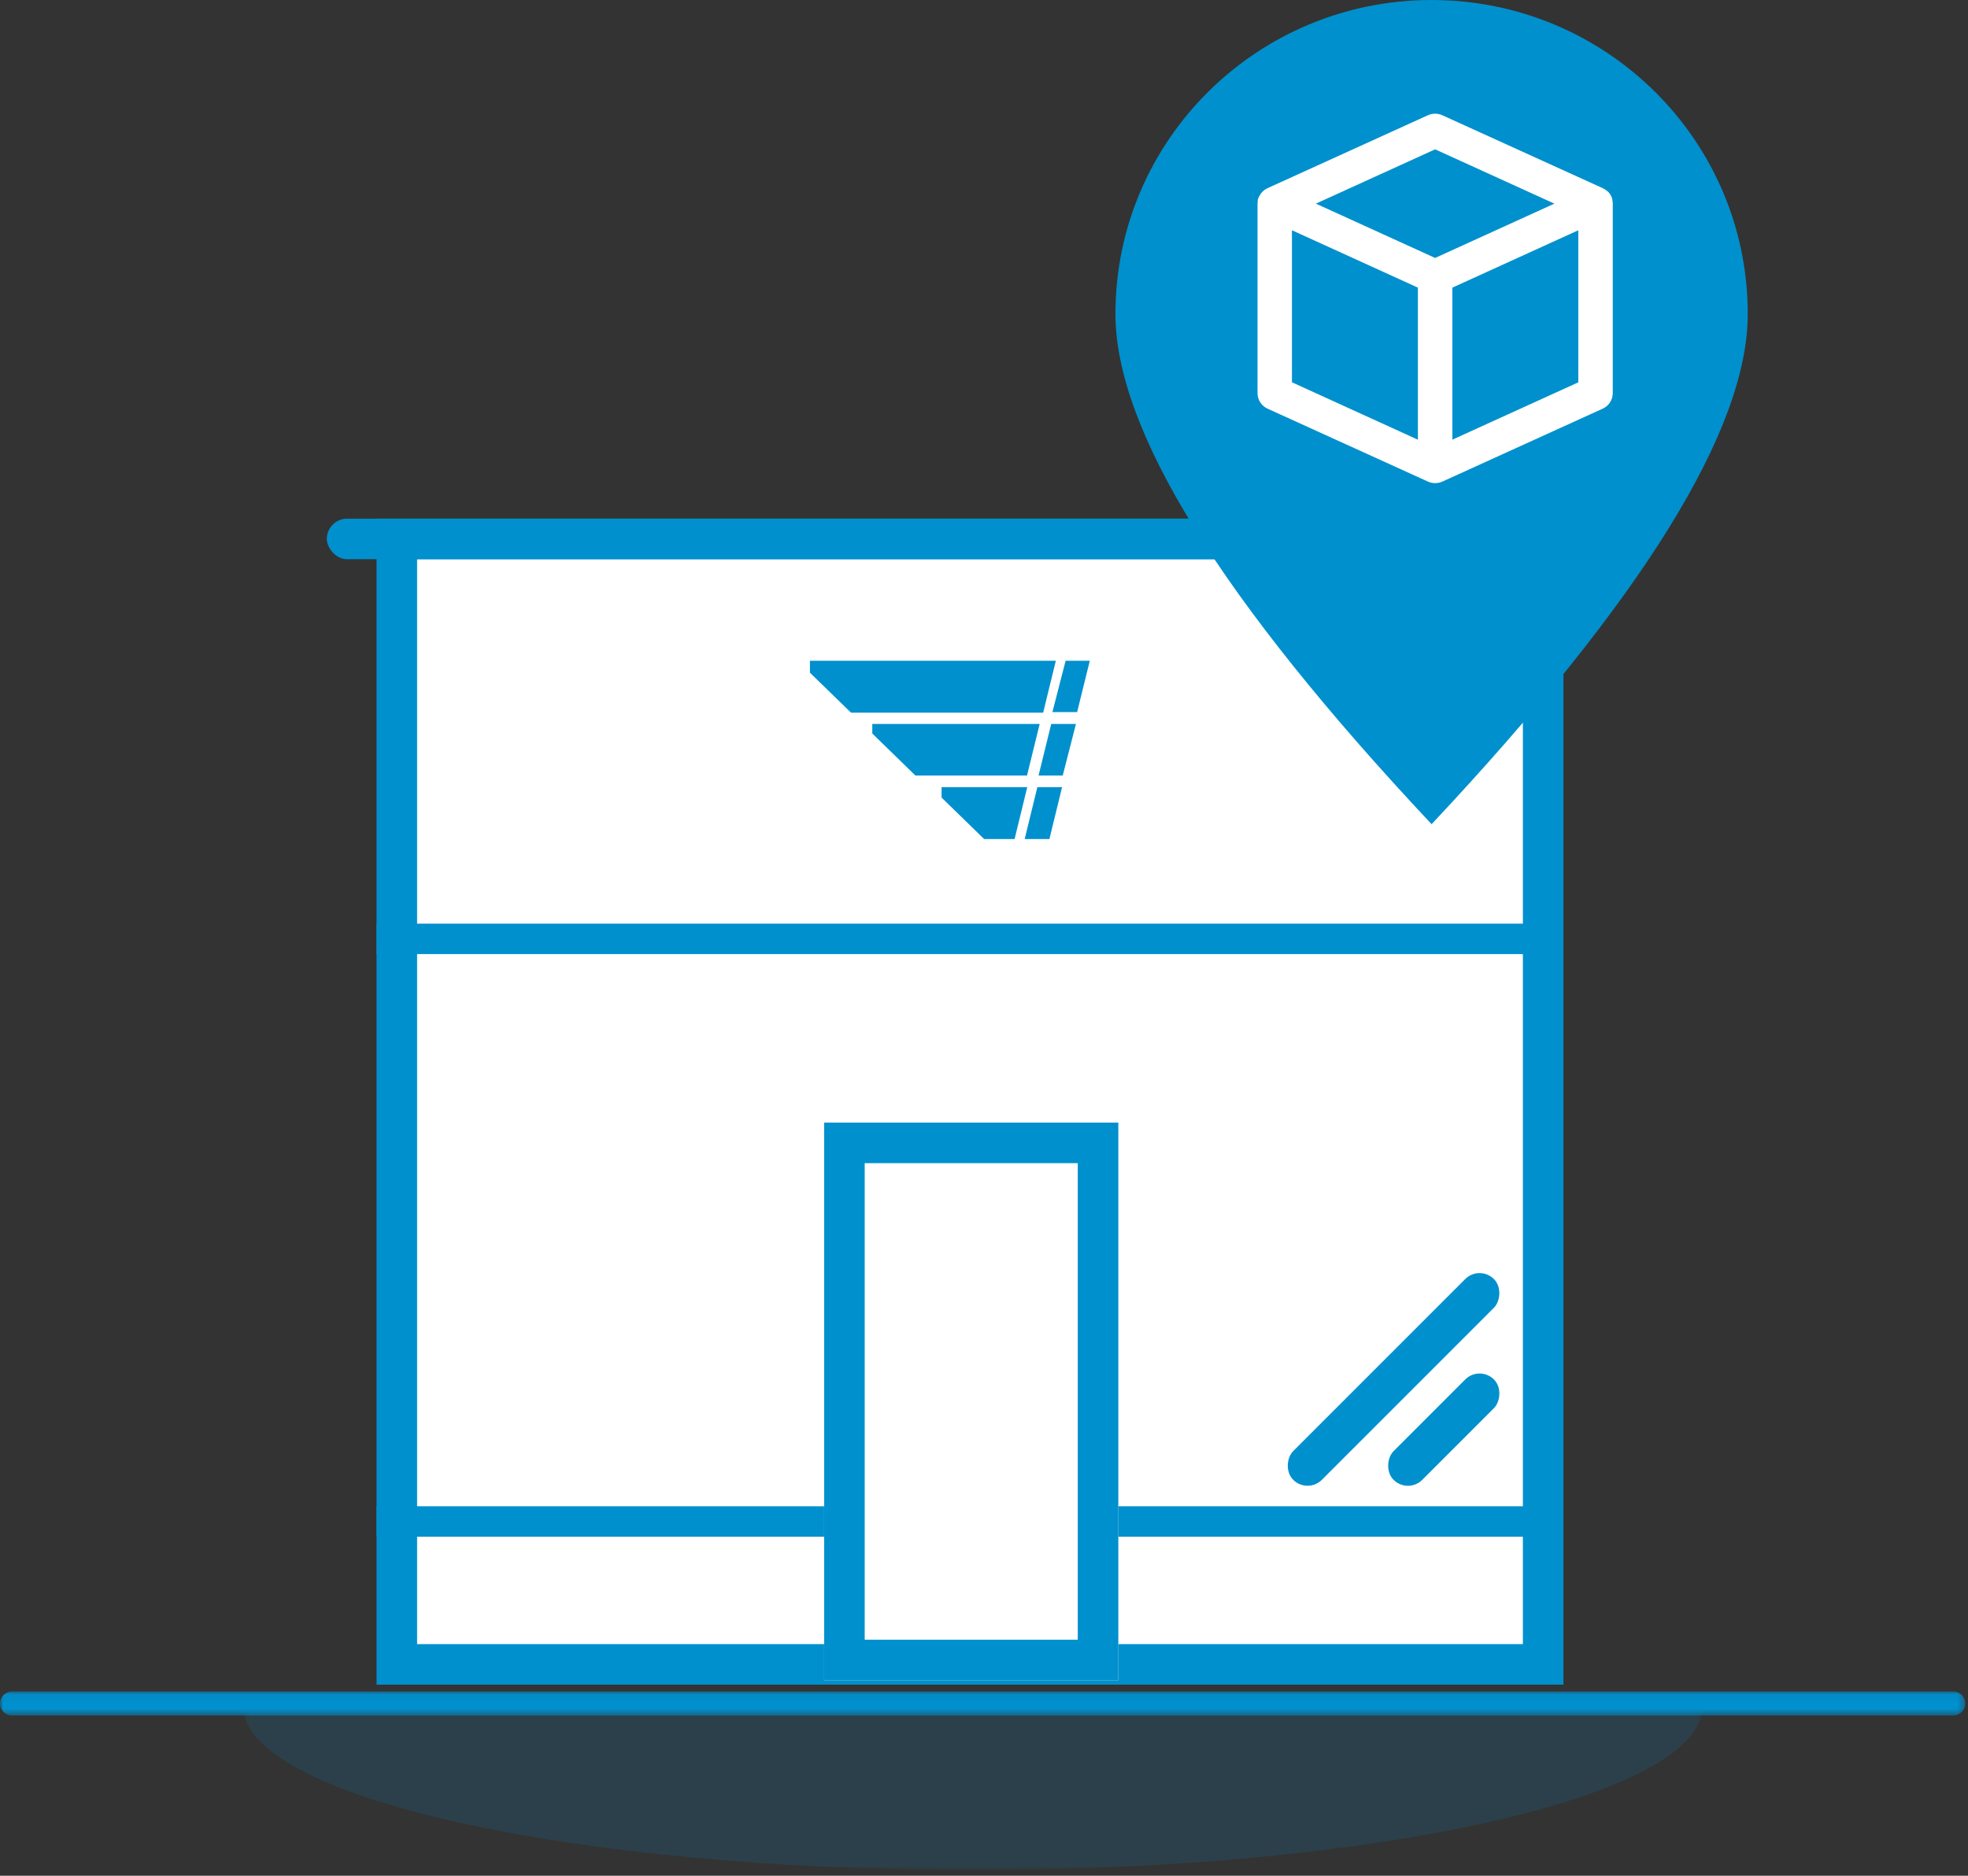
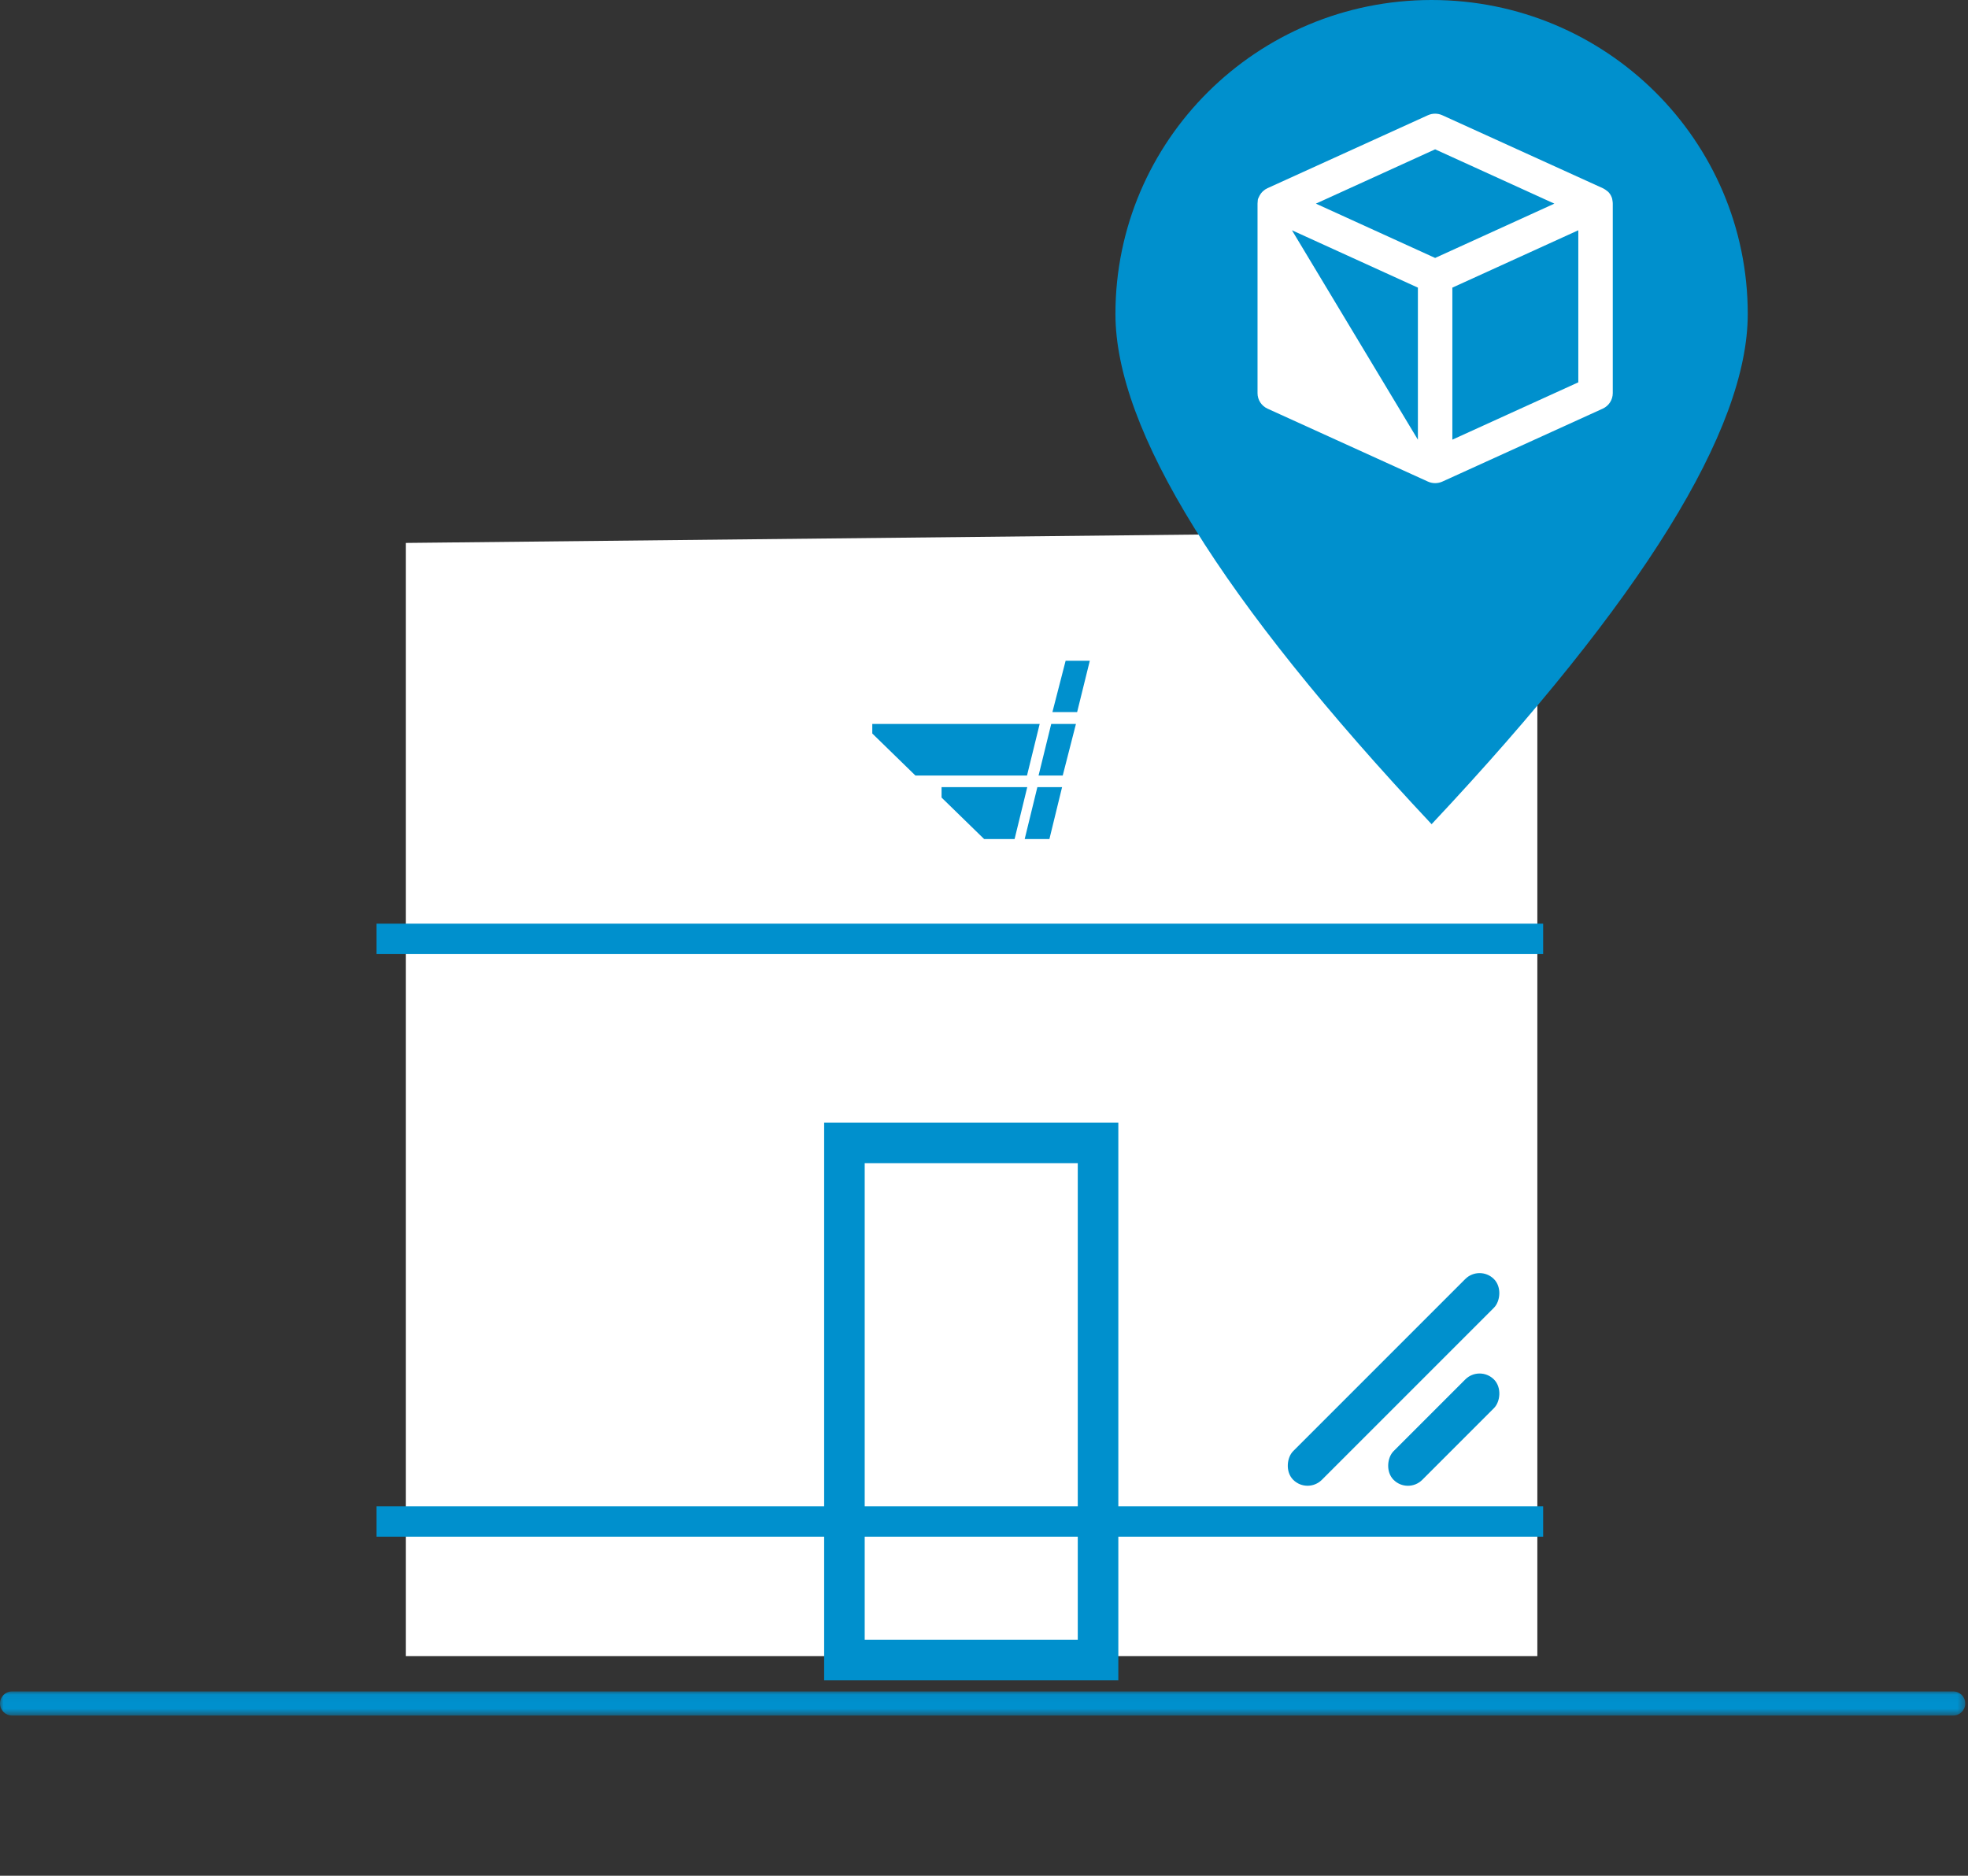
<svg xmlns="http://www.w3.org/2000/svg" xmlns:xlink="http://www.w3.org/1999/xlink" width="277px" height="264px" viewBox="0 0 277 264" version="1.1">
  <rect x="0" y="0" width="277" height="264" fill="#333333" stroke="none" />
  <title>icon-parcelshop</title>
  <desc>Created with Sketch.</desc>
  <defs>
-     <path d="M118.854,158 L154.553,158 C156.129,158 157.407,159.278 157.407,160.854 L157.407,236.486 L116,236.486 L116,160.854 C116,159.278 117.278,158 118.854,158 Z" id="path-1" />
    <polygon id="path-2" points="276.611 3.453 276.611 0.057 0 0.057 0 3.453" />
-     <polygon id="path-4" points="0.246 23.207 205.645 23.207 205.645 0.136 0.246 0.136" />
  </defs>
  <g id="Page-1" stroke="none" stroke-width="1" fill="none" fill-rule="evenodd">
    <g id="icon-parcelshop">
      <polygon id="Path-2" fill="#FFFFFF" points="57.128 76.414 57.128 233.091 216.384 233.091 216.384 74.729" />
      <g id="Group-6-Copy" transform="translate(114, 93)" fill="#0090CD">
        <polygon id="Path-Copy-7" points="35.491 17.783 33.707 25.089 30.228 25.089 32.012 17.783" />
        <polygon id="Path-Copy-8" points="30.589 17.783 28.805 25.089 24.517 25.089 18.527 19.252 18.527 17.783" />
        <polygon id="Path-Copy-9" points="37.441 8.891 35.581 16.152 32.179 16.152 33.962 8.891" />
        <polygon id="Path-Copy-10" points="32.337 8.891 30.553 16.152 14.848 16.152 8.776 10.236 8.776 8.891" />
        <polygon id="Path-Copy-11" points="39.391 0 37.608 7.221 34.129 7.221 35.988 0" />
-         <polygon id="Path-Copy-12" points="34.611 0 32.827 7.306 5.787 7.306 0 1.679 0 0" />
      </g>
-       <rect id="Rectangle-Copy-9" stroke="#0090CD" stroke-width="5.708" x="55.854" y="75.854" width="161.349" height="158.4" />
-       <rect id="Rectangle-2-Copy-24" fill="#0090CD" x="46" y="73" width="184.191" height="5.708" rx="2.854" />
      <rect id="Rectangle-3-Copy-2" fill="#0090CD" x="53" y="130" width="164.201" height="4.281" />
      <rect id="Rectangle-3-Copy-3" fill="#0090CD" x="53" y="212" width="164.201" height="4.281" />
      <g id="Rectangle-4-Copy">
        <use fill="#FFFFFF" fill-rule="evenodd" xlink:href="#path-1" />
        <path stroke="#0090CD" stroke-width="5.708" d="M118.854,233.632 L154.553,233.632 L154.553,160.854 L118.854,160.854 L118.854,233.632 Z" />
      </g>
      <g id="Group-19" transform="translate(0, 238)">
        <g id="Group-44-Copy-2">
          <g id="Fill-42-Clipped">
            <mask id="mask-3" fill="white">
              <use xlink:href="#path-2" />
            </mask>
            <g id="path-3" />
            <path d="M274.912,3.453 L1.7,3.453 C0.761,3.453 0,2.693 0,1.755 C0,0.817 0.761,0.057 1.7,0.057 L274.912,0.057 C275.851,0.057 276.612,0.817 276.612,1.755 C276.612,2.693 275.851,3.453 274.912,3.453" id="Fill-42" fill="#0090CD" fill-rule="nonzero" mask="url(#mask-3)" />
          </g>
        </g>
        <g id="Group-65-Copy" opacity="0.15" transform="translate(34, 2)">
          <g id="Fill-63-Clipped">
            <mask id="mask-5" fill="white">
              <use xlink:href="#path-4" />
            </mask>
            <g id="path-5" />
            <path d="M205.645,0.136 C205.645,12.878 159.665,23.207 102.946,23.207 C46.226,23.207 0.246,12.878 0.246,0.136" id="Fill-63" fill="#0090CD" fill-rule="nonzero" mask="url(#mask-5)" />
          </g>
        </g>
      </g>
      <g id="Group-5-Copy" transform="translate(199.68, 197.68) rotate(-135) translate(-199.68, -197.68) translate(191.827, 177.701)" fill="#0090CD">
        <rect id="Rectangle-5" x="0" y="9.989" width="5.711" height="19.978" rx="2.854" />
        <rect id="Rectangle-5-Copy-2" x="9.995" y="0" width="5.711" height="39.957" rx="2.854" />
      </g>
      <g id="Group-9-Copy" transform="translate(157, 0)" fill-rule="nonzero">
        <g id="Group" fill="#0090CD">
          <g id="Shape">
            <g>
              <path d="M44.5,116 C14.833,84.397 0,60.461 0,44.19 C0,19.785 19.923,0 44.5,0 C69.077,0 89,19.785 89,44.19 C89,60.461 74.167,84.397 44.5,116 Z" />
            </g>
          </g>
        </g>
-         <path d="M21.407,57.516 L43.984,67.78 C44.629,68.073 45.371,68.073 46.016,67.78 L68.587,57.516 C69.447,57.125 69.999,56.275 70,55.339 L70,28.661 C69.999,28.516 69.985,28.371 69.958,28.229 C69.932,27.999 69.9,27.897 69.861,27.797 C69.77,27.57 69.705,27.45 69.63,27.336 C69.511,27.169 69.44,27.085 69.363,27.006 C69.165,26.85 69.075,26.778 68.981,26.712 C68.81,26.596 68.701,26.536 68.587,26.484 L46.009,16.22 C45.365,15.927 44.623,15.927 43.978,16.22 L21.407,26.484 C21.293,26.536 21.183,26.596 21.079,26.664 C20.919,26.778 20.829,26.85 20.746,26.928 C20.59,27.091 20.52,27.175 20.455,27.264 C20.325,27.456 20.26,27.576 20.206,27.701 C20.1,27.897 20.068,27.999 20.042,28.103 C20.015,28.371 20.001,28.516 20,28.661 L20,55.339 C20,56.274 20.549,57.123 21.407,57.516 Z M24.844,32.408 L42.572,40.483 L42.572,61.886 L24.844,53.805 L24.844,32.408 Z M47.422,61.88 L47.422,40.483 L65.15,32.408 L65.15,53.811 L55.236,58.323 L47.422,61.88 Z M44.997,21.017 L61.779,28.661 L44.997,36.305 L28.215,28.661 L44.997,21.017 Z" id="Shape" fill="#FFFFFF" />
+         <path d="M21.407,57.516 L43.984,67.78 C44.629,68.073 45.371,68.073 46.016,67.78 L68.587,57.516 C69.447,57.125 69.999,56.275 70,55.339 L70,28.661 C69.999,28.516 69.985,28.371 69.958,28.229 C69.932,27.999 69.9,27.897 69.861,27.797 C69.77,27.57 69.705,27.45 69.63,27.336 C69.511,27.169 69.44,27.085 69.363,27.006 C69.165,26.85 69.075,26.778 68.981,26.712 C68.81,26.596 68.701,26.536 68.587,26.484 L46.009,16.22 C45.365,15.927 44.623,15.927 43.978,16.22 L21.407,26.484 C21.293,26.536 21.183,26.596 21.079,26.664 C20.919,26.778 20.829,26.85 20.746,26.928 C20.59,27.091 20.52,27.175 20.455,27.264 C20.325,27.456 20.26,27.576 20.206,27.701 C20.1,27.897 20.068,27.999 20.042,28.103 C20.015,28.371 20.001,28.516 20,28.661 L20,55.339 C20,56.274 20.549,57.123 21.407,57.516 Z M24.844,32.408 L42.572,40.483 L42.572,61.886 L24.844,32.408 Z M47.422,61.88 L47.422,40.483 L65.15,32.408 L65.15,53.811 L55.236,58.323 L47.422,61.88 Z M44.997,21.017 L61.779,28.661 L44.997,36.305 L28.215,28.661 L44.997,21.017 Z" id="Shape" fill="#FFFFFF" />
      </g>
    </g>
  </g>
</svg>